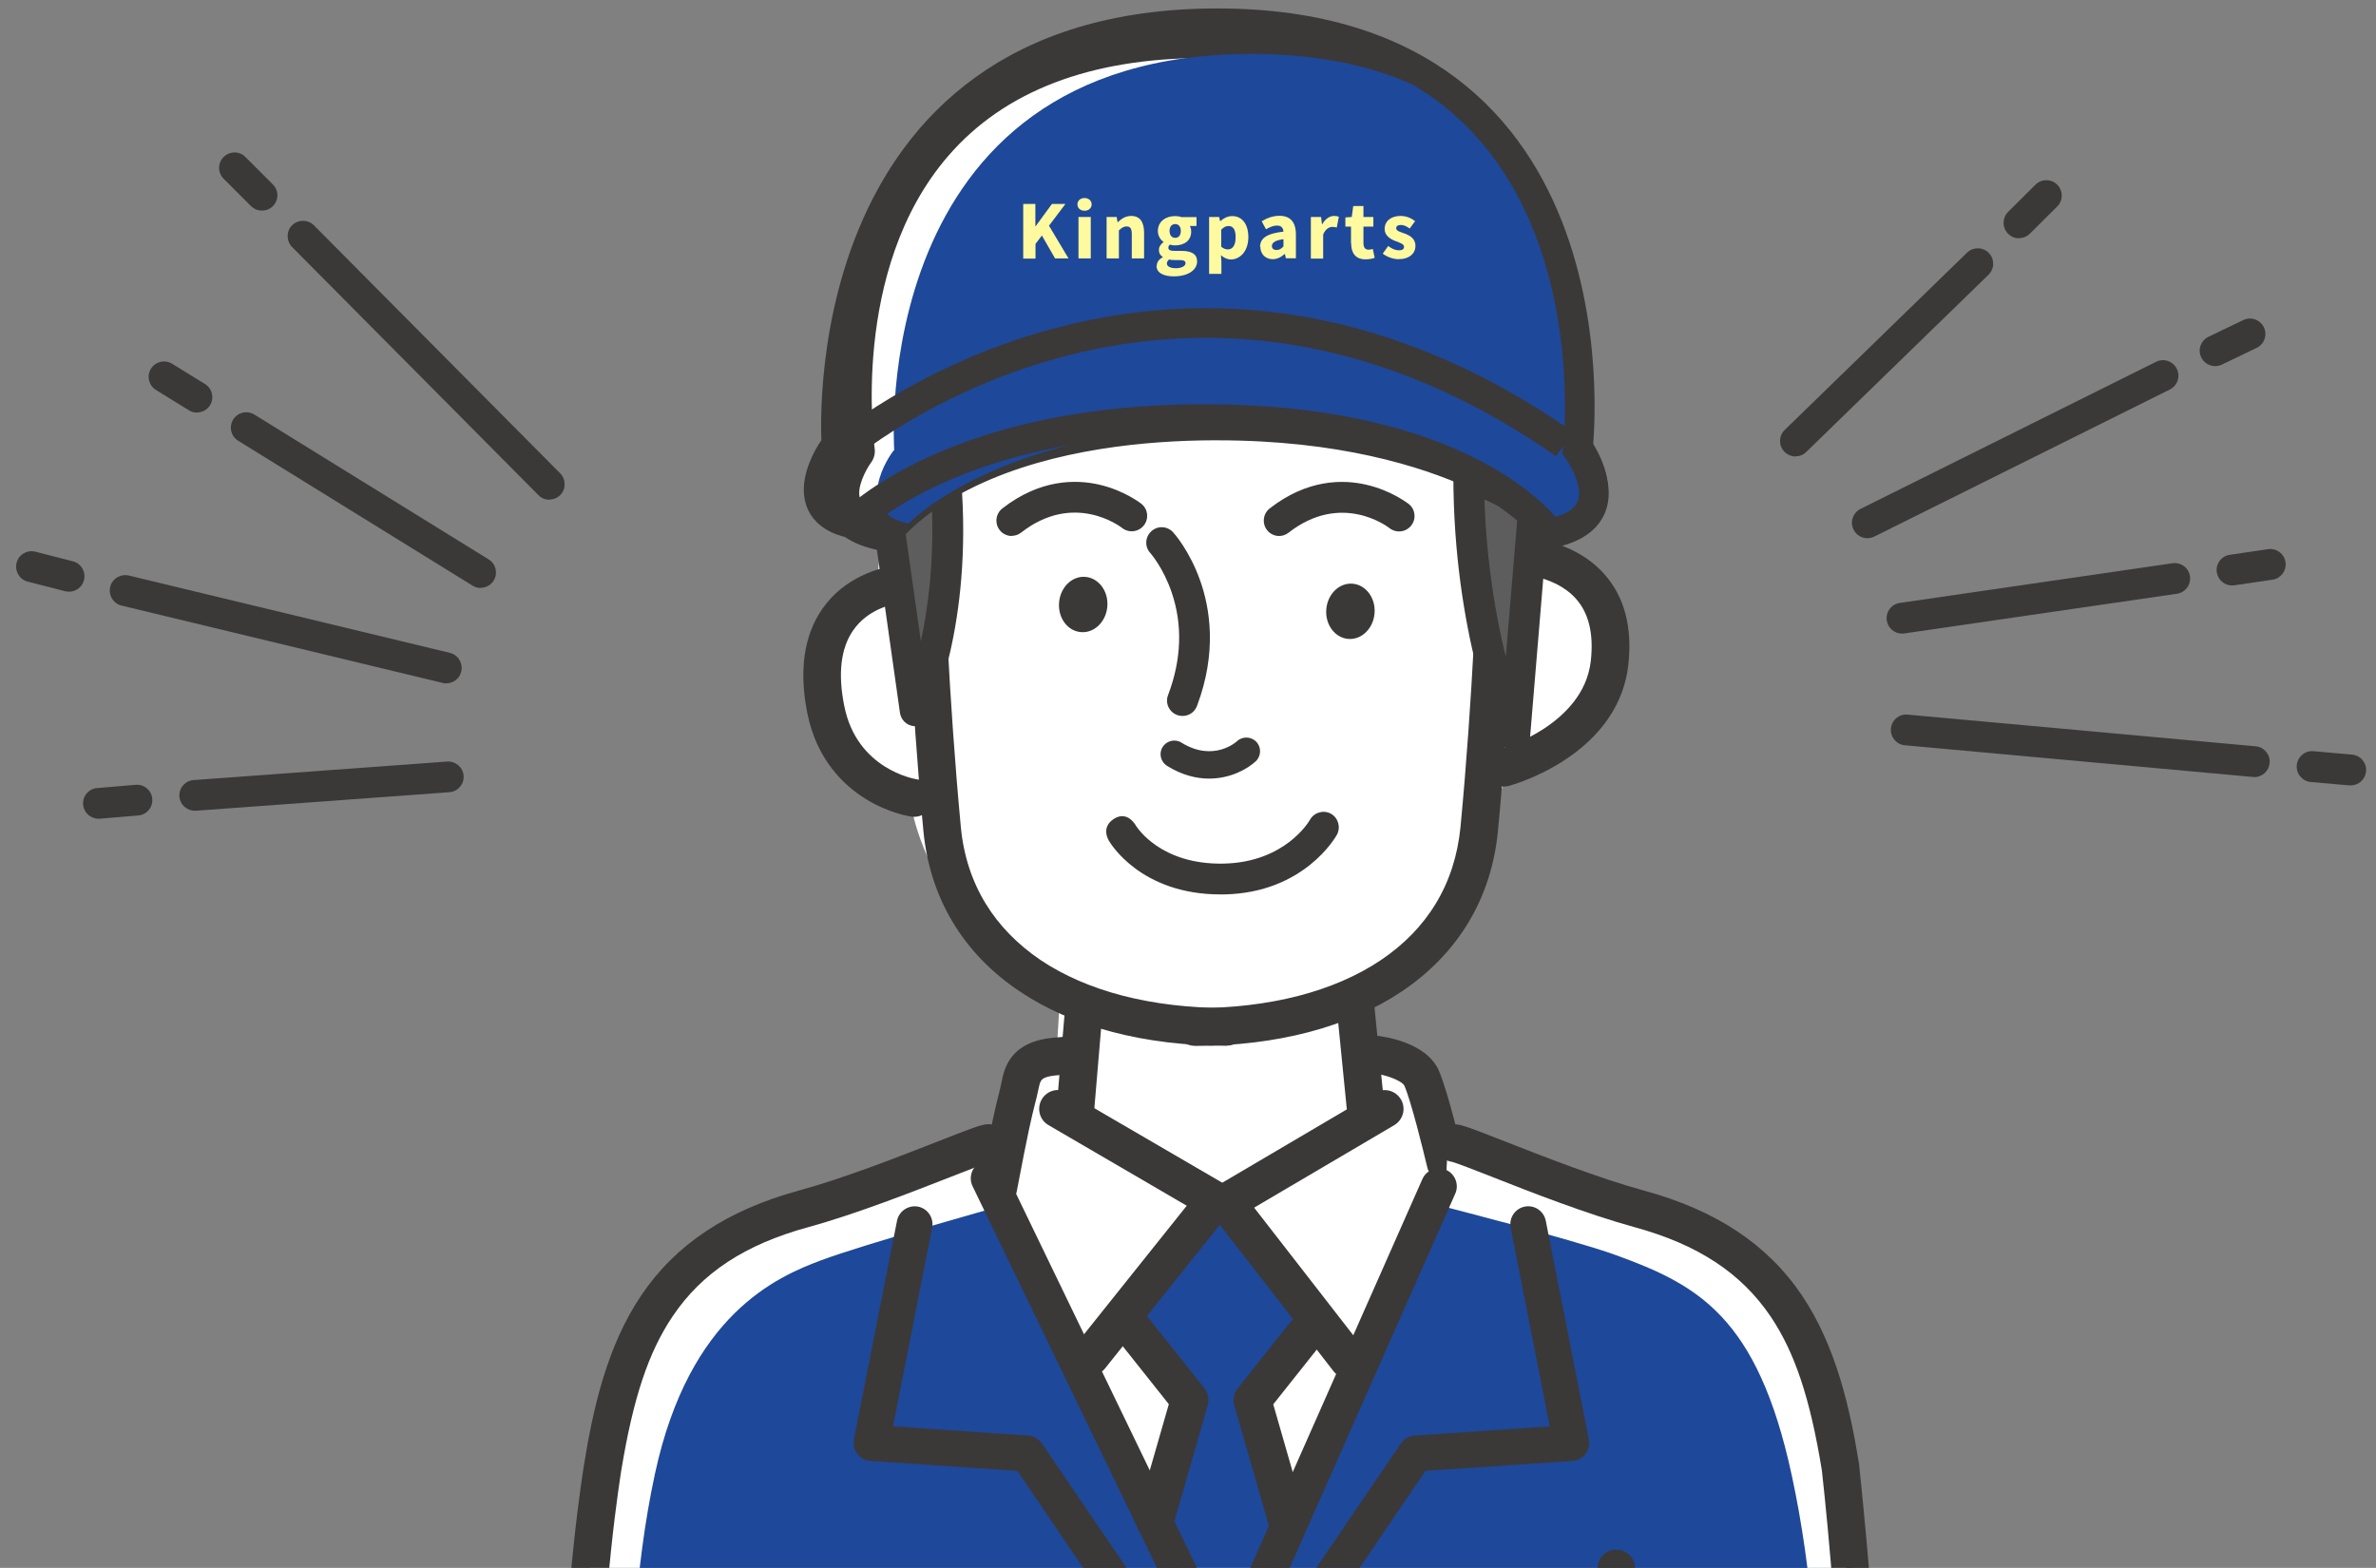
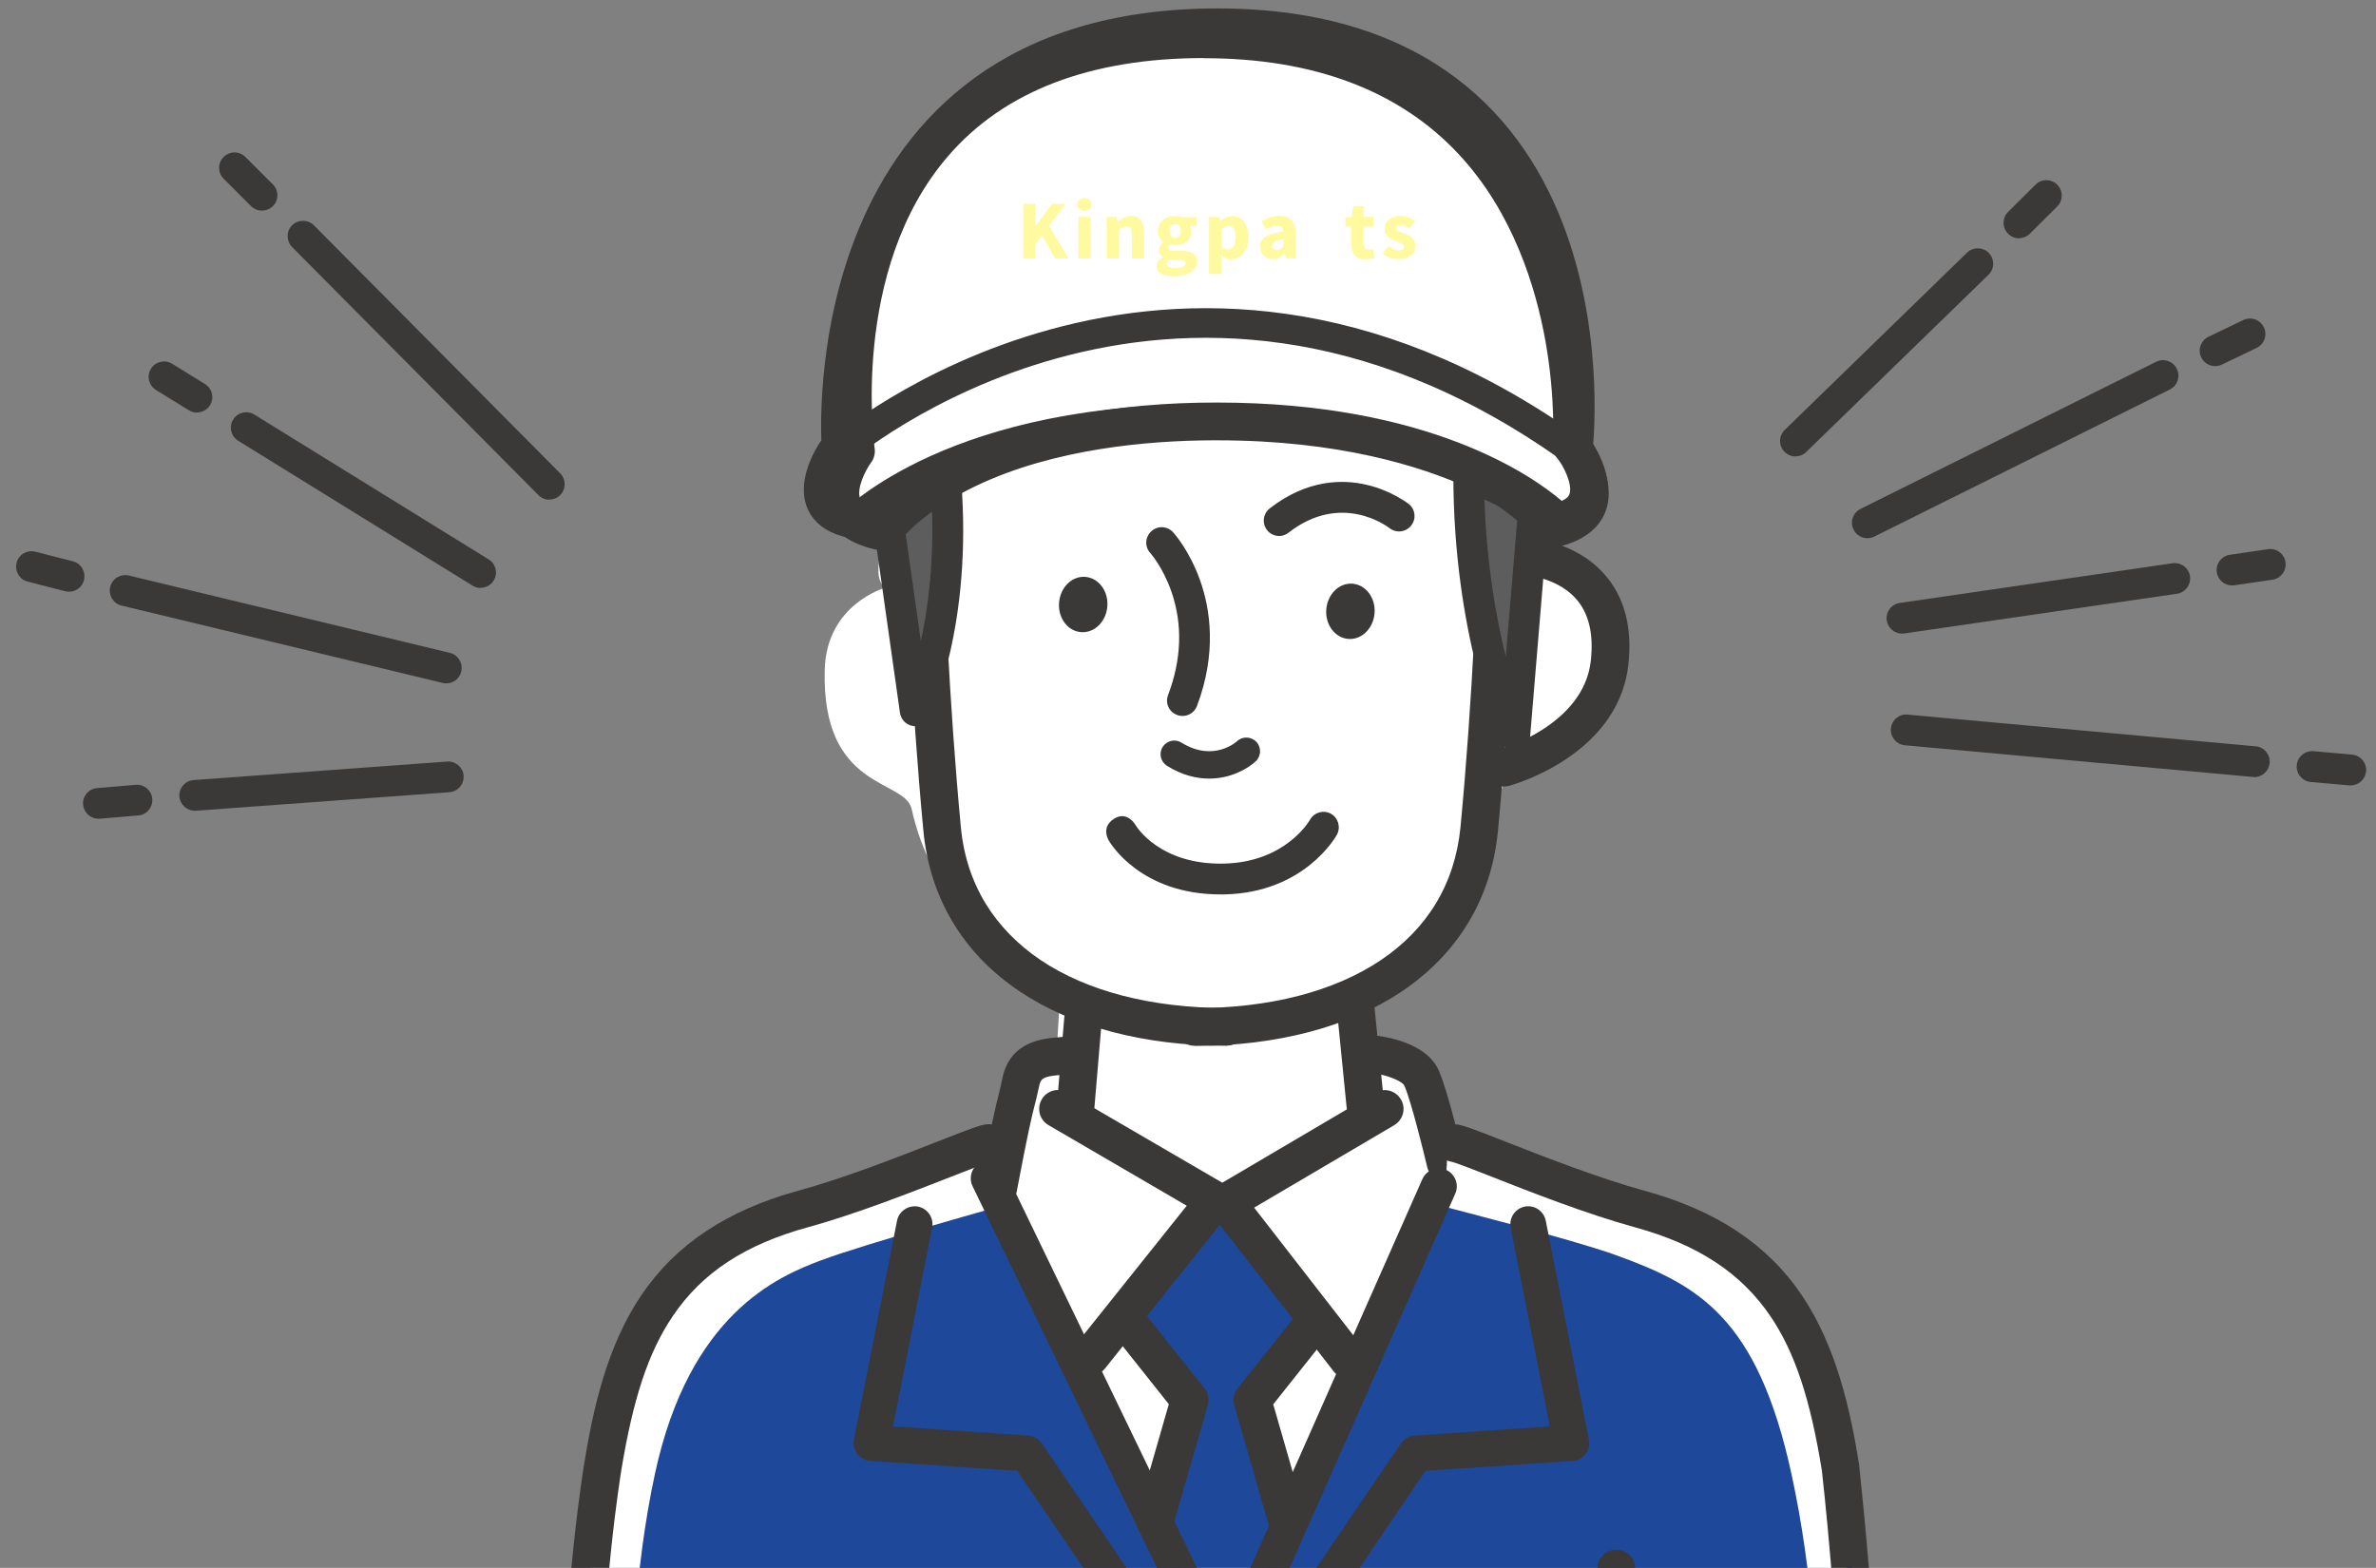
<svg xmlns="http://www.w3.org/2000/svg" id="_レイヤー_1" data-name="レイヤー 1" viewBox="0 0 160.41 105.86">
  <rect x="0" y="0" width="160.41" height="105.86" fill="#808080" stroke="none" />
  <defs>
    <style>
      .cls-1 {
        fill: #fff99f;
      }

      .cls-2 {
        stroke: #3b3838;
        stroke-miterlimit: 10;
        stroke-width: 2px;
      }

      .cls-2, .cls-3 {
        fill: none;
      }

      .cls-4 {
        fill: #fff;
      }

      .cls-5 {
        fill: #3b3838;
      }

      .cls-6 {
        fill: #1e4899;
      }

      .cls-7 {
        fill: #5e5d5d;
      }

      .cls-8 {
        clip-path: url(#clippath);
      }
    </style>
    <clipPath id="clippath">
      <rect class="cls-3" width="160.41" height="105.86" />
    </clipPath>
  </defs>
  <g class="cls-8">
    <g>
      <g>
        <path class="cls-6" d="M119.25,86.32c-2.63-2.31-7.5-4.06-11.42-5.55-4.61-1.75-8.23-3.07-10.12-3.26-.91-.09-8.05-.1-15.03-.08v72.48c19.39,0,29.72-.12,29.72-.12,0,0-.03-3.39-.08-8.16,0-.42,11.66-2.28,12.32-5.06,2.34-9.96.93-21.75.82-24.96-.18-4.93-1.41-21.08-6.2-25.29Z" />
        <path class="cls-6" d="M46.01,86.32c2.63-2.31,7.5-4.06,11.42-5.55,4.61-1.75,8.23-3.07,10.12-3.26.91-.09,8.05-.1,16.18-.08v72.48c-20.53,0-30.86-.12-30.86-.12,0,0-.39-1.43-.34-6.21,0-.42-7.84-2.12-8.97-4.73-4.73-10.93-3.86-24.03-3.74-27.25.18-4.93,1.41-21.08,6.2-25.29Z" />
        <g>
          <path class="cls-4" d="M55.68,45.21c.12-4.4,4.04-5.51,4.04-5.51-.94-1.03.08-2.31-.49-3.92-.1-.29-2.23-.86-2.45-1.71-.21-.86,1.19-3.48,1.1-4.77-.61-9.18.73-26.8,23.98-26.8,15.66,0,21.48,11.58,22.76,17.62.47,2.2,1.52,5.32,1.35,8.08-.07,1.19,1.84,4.04,1.1,5.87-.43,1.06-2.71-.51-2.84.38-.25,1.7-.46,2.8-.46,2.8,0,0,6,1.22,4.63,8.46-.66,3.52-3.81,5.79-6.78,6.78-1.32,4.28-2.7,10.5-7.53,13.36l-3.08,1.97,1,7.72-9.54,6-11.35-6.98.46-7.55-.45-.68c-4.44-2.28-8.35-6.08-9.58-11.7-.45-2.06-6.1-1.22-5.87-9.42Z" />
          <path class="cls-5" d="M89.54,41.15c-.08,1.03.59,1.92,1.49,1.99.9.07,1.69-.71,1.77-1.74.08-1.03-.59-1.92-1.49-1.99-.9-.07-1.69.71-1.77,1.74Z" />
          <path class="cls-5" d="M71.5,40.7c-.08,1.03.59,1.92,1.49,1.98.9.07,1.69-.71,1.77-1.74.08-1.03-.59-1.92-1.49-1.99-.9-.07-1.69.71-1.77,1.74Z" />
          <path class="cls-5" d="M101.55,53.11c-.56,0-1.08-.37-1.23-.94-.18-.68.22-1.38.9-1.56.05-.01,5.69-1.6,6.18-5.99.2-1.81-.13-3.22-1.01-4.2-1.47-1.65-4.11-1.68-4.11-1.68h0s0,.01,0,.01c-.7,0-1.27-.56-1.27-1.26,0-.7.57-1.27,1.27-1.27h0c.19,0,3.77.02,6.01,2.52,1.38,1.54,1.93,3.61,1.64,6.17-.29,2.57-1.8,4.8-4.36,6.45-1.85,1.2-3.62,1.68-3.69,1.7-.11.03-.22.04-.33.04Z" />
-           <path class="cls-5" d="M61.72,55.15c-.06,0-.12,0-.18-.01-.15-.02-1.53-.24-3.07-1.18-1.45-.89-3.32-2.62-3.96-5.78-.58-2.89-.24-5.26,1-7.06,1.54-2.22,3.96-2.77,4.67-2.89.69-.11,1.35.36,1.46,1.05.11.69-.36,1.35-1.05,1.46-.46.08-2.03.43-2.99,1.82-.84,1.21-1.04,2.93-.6,5.11.85,4.27,4.73,4.92,4.9,4.95.7.1,1.17.74,1.08,1.44-.09.63-.64,1.09-1.26,1.09Z" />
          <path class="cls-5" d="M81.63,52.57c-.86,0-1.83-.23-2.84-.86-.43-.27-.57-.84-.3-1.27.27-.43.84-.57,1.27-.3,2.18,1.35,3.73-.07,3.75-.09.37-.35.96-.33,1.31.04.35.37.33.96-.04,1.31-.56.52-1.7,1.17-3.15,1.17Z" />
          <path class="cls-5" d="M79.83,48.34c-.12,0-.25-.02-.37-.07-.54-.2-.81-.81-.6-1.34.91-2.4.99-4.74.24-6.94-.57-1.67-1.43-2.64-1.44-2.65-.39-.42-.36-1.08.07-1.47.42-.39,1.08-.36,1.47.07.05.05,1.11,1.23,1.83,3.27.66,1.86,1.15,4.84-.22,8.46-.16.42-.55.67-.97.67Z" />
          <path class="cls-5" d="M82.83,70.61c-5.57,0-10.41-1.27-14-3.68-3.82-2.56-6.06-6.31-6.49-10.84-.83-8.76-1.18-17.65-1.25-21.13-.01-.7.55-1.28,1.25-1.3.7-.01,1.28.55,1.3,1.25.07,3.44.41,12.25,1.23,20.94.18,1.91.75,3.65,1.68,5.17.9,1.47,2.15,2.75,3.7,3.8,3.16,2.12,7.51,3.24,12.58,3.24.7,0,1.27.57,1.27,1.27s-.57,1.27-1.27,1.27Z" />
          <path class="cls-5" d="M80.64,70.61c-.7,0-1.27-.57-1.27-1.27s.57-1.27,1.27-1.27c5.07,0,9.42-1.12,12.58-3.24,1.56-1.05,2.8-2.32,3.7-3.8.93-1.52,1.49-3.26,1.68-5.17.83-8.68,1.17-17.49,1.23-20.94.01-.7.59-1.26,1.3-1.25.7.01,1.26.59,1.25,1.3-.07,3.48-.41,12.37-1.25,21.13-.43,4.53-2.68,8.28-6.49,10.84-3.58,2.4-8.42,3.68-14,3.68Z" />
          <g>
            <path class="cls-7" d="M61.78,47.98s2.84-5.82,2.07-15.52l-3.88,2.72,1.81,12.8Z" />
            <path class="cls-5" d="M61.79,49.03c-.05,0-.11,0-.16-.01-.45-.07-.8-.43-.87-.88l-1.81-12.8c-.05-.39.11-.77.43-1l3.88-2.72c.31-.21.7-.25,1.04-.09.34.16.56.49.59.86.79,9.87-2.05,15.81-2.17,16.06-.18.36-.54.58-.93.58ZM61.09,35.67l1.08,7.62c.45-2.04.88-5.1.75-8.9l-1.83,1.28Z" />
          </g>
          <g>
            <path class="cls-4" d="M105.12,35.25c3.97-.83,1.33-4.78,1-5.12,0,0,1.98-27.48-24.83-27.48s-23.49,27.81-23.49,27.81c0,0-3.31,4.45,1.82,5.45,0,0,4.8-7.12,21.35-7.45,17.39-.35,24.16,6.78,24.16,6.78Z" />
            <path class="cls-5" d="M59.63,37.18c-.08,0-.17,0-.25-.02-1.92-.37-3.15-1.23-3.66-2.55-.68-1.74.24-3.61.77-4.46-.12-1.07-.33-3.76.01-7.1.58-5.7,2.51-10.6,5.59-14.16,4.3-4.98,10.76-7.51,19.21-7.51s14.57,2.46,19.08,7.31c3.27,3.51,5.51,8.35,6.5,13.99.58,3.34.57,6.02.54,7.07.58.88,1.5,2.67,1,4.32-.26.87-1,2-3.04,2.43-.43.09-.88-.05-1.18-.37-.01-.01-1.58-1.61-5.05-3.19-3.22-1.46-8.77-3.21-16.96-3.21-.39,0-.8,0-1.2.01-4.5.09-10.95.78-16.1,3.58-2.98,1.62-4.16,3.22-4.22,3.31-.24.36-.62.56-1.04.56ZM81.29,3.92c-7.68,0-13.5,2.23-17.29,6.63-6.65,7.71-4.96,19.61-4.95,19.73.05.33-.04.68-.24.95-.36.49-1.02,1.75-.73,2.47.15.37.58.62,1.06.78,1.76-1.92,7.72-7,21.79-7.29.42,0,.84-.01,1.25-.01,14.27,0,21.28,4.95,23.26,6.64.24-.11.45-.25.52-.46.23-.66-.44-1.96-.78-2.36-.24-.26-.37-.61-.34-.96,0-.03.2-3.06-.5-7-.64-3.58-2.17-8.68-5.86-12.63-4.01-4.3-9.8-6.48-17.2-6.48Z" />
          </g>
          <g>
            <path class="cls-7" d="M102.26,49.67s-3.1-6.98-3.1-17.58l4.4,2.07-1.29,15.52Z" />
            <path class="cls-5" d="M102.26,50.71c-.41,0-.78-.24-.95-.62-.13-.29-3.19-7.31-3.19-18.01,0-.36.18-.69.48-.88.3-.19.68-.21,1-.06l4.4,2.07c.39.19.63.59.59,1.03l-1.29,15.52c-.04.47-.39.86-.86.94-.06,0-.12.01-.17.01ZM100.22,33.73c.14,4.31.78,7.94,1.44,10.61l.8-9.56-2.23-1.05Z" />
          </g>
          <path class="cls-5" d="M82.39,60.39c-5.37,0-7.42-3.45-7.51-3.6,0,0-.61-.9.32-1.5s1.49.46,1.49.46h0c.07.1,1.65,2.65,5.93,2.56,4.14-.09,5.76-2.85,5.82-2.96.28-.5.91-.68,1.41-.41.5.28.68.91.41,1.42-.09.16-2.22,3.92-7.6,4.03-.09,0-.18,0-.27,0Z" />
        </g>
        <polygon class="cls-4" points="92.54 72.23 92.68 74.9 81.76 81.19 80.94 80.94 72.4 75.94 72.48 71.83 69.8 73.03 67.64 81.19 82.74 112.2 97.14 80.1 97.6 78.53 95.06 72.28 92.54 72.23" />
        <path class="cls-5" d="M92.18,75.98c-.65,0-1.2-.49-1.26-1.15l-.73-7.34c-.07-.7.44-1.32,1.14-1.39.7-.07,1.32.44,1.39,1.14l.73,7.34c.07.7-.44,1.32-1.14,1.39-.04,0-.09,0-.13,0Z" />
        <path class="cls-5" d="M72.6,76.26s-.07,0-.11,0c-.7-.06-1.22-.67-1.16-1.37l.61-7.22c.06-.7.67-1.22,1.37-1.16.7.06,1.22.67,1.16,1.37l-.61,7.22c-.06.66-.61,1.16-1.27,1.16Z" />
        <path class="cls-5" d="M97.6,79.8c-.58,0-1.1-.4-1.24-.98-.28-1.18-1.09-4.46-1.54-5.5-.15-.34-1.25-.77-2.22-.87-.7-.07-1.21-.7-1.14-1.39.07-.7.69-1.21,1.39-1.14.57.06,3.46.44,4.3,2.39.62,1.43,1.57,5.47,1.68,5.92.16.68-.26,1.37-.95,1.53-.1.02-.2.03-.29.03Z" />
        <path class="cls-5" d="M67.41,81.48c-.08,0-.16,0-.24-.02-.69-.13-1.14-.8-1.01-1.49.82-4.29,1.04-5.18,1.24-5.97.09-.35.16-.64.28-1.22.52-2.49,2.78-2.66,3.75-2.74.15-.01.36-.03.44-.05.65-.23,1.37.1,1.61.76.25.66-.09,1.39-.75,1.64-.35.13-.72.16-1.11.19-1.17.09-1.35.23-1.46.73-.13.63-.22.97-.31,1.32-.19.76-.41,1.61-1.21,5.83-.12.61-.65,1.03-1.25,1.03Z" />
        <polygon class="cls-6" points="76.07 89.2 80.31 94.53 77.69 103.32 82.74 112.77 87.51 103.42 84.52 94.53 88.81 89.87 82.36 81.53 76.07 89.2" />
        <path class="cls-5" d="M77.97,103.94c-.12,0-.23-.02-.35-.05-.68-.19-1.07-.9-.87-1.57l2.16-7.51-3.83-4.82c-.44-.55-.35-1.35.2-1.79.55-.44,1.35-.35,1.79.2l4.24,5.33c.26.32.34.75.23,1.14l-2.34,8.14c-.16.56-.67.92-1.22.92Z" />
        <path class="cls-5" d="M86.89,103.94c-.55,0-1.06-.36-1.22-.92l-2.34-8.14c-.11-.4-.03-.82.23-1.14l4.24-5.33c.44-.55,1.24-.64,1.79-.2.55.44.64,1.24.2,1.79l-3.83,4.82,2.16,7.51c.19.68-.2,1.38-.87,1.57-.12.03-.24.05-.35.05Z" />
        <path class="cls-5" d="M91.06,93.1c-.38,0-.75-.17-1.01-.49l-8.27-10.65c-.22-.29-.31-.66-.24-1.02.07-.36.29-.67.6-.86l10.7-6.3c.61-.36,1.38-.15,1.74.45.36.61.15,1.38-.45,1.74l-9.46,5.57,7.38,9.5c.43.55.33,1.35-.22,1.78-.23.18-.51.27-.78.27Z" />
        <path class="cls-5" d="M73.6,92.88c-.28,0-.56-.09-.79-.28-.55-.44-.64-1.24-.2-1.79l7.51-9.4-9.33-5.44c-.61-.35-.81-1.13-.46-1.74.35-.61,1.13-.81,1.74-.46l10.61,6.18c.32.19.54.5.61.87.07.36-.03.74-.26,1.03l-8.43,10.55c-.25.31-.62.48-.99.48Z" />
        <path class="cls-5" d="M86.36,36.19c-.31,0-.62-.14-.82-.4-.35-.45-.27-1.11.18-1.46,2.54-1.98,4.95-1.97,6.53-1.6,1.7.39,2.81,1.27,2.86,1.3.45.36.52,1.01.16,1.46-.36.45-1.01.52-1.46.17-.14-.11-3.26-2.47-6.82.31-.19.15-.42.22-.64.22Z" />
-         <path class="cls-5" d="M68.31,36.19c-.31,0-.62-.14-.82-.4-.35-.45-.27-1.11.18-1.46,2.54-1.98,4.95-1.97,6.53-1.61,1.7.39,2.81,1.26,2.86,1.3.45.36.52,1.01.16,1.46-.36.45-1.01.52-1.46.17-.14-.11-3.26-2.47-6.82.31-.19.15-.42.22-.64.22Z" />
        <path class="cls-5" d="M109.36,124.26c-.69,0-1.26-.56-1.27-1.25l-.24-17.09c-.01-.7.55-1.28,1.25-1.29.7,0,1.28.55,1.29,1.25l.24,17.09c.01.7-.55,1.28-1.25,1.29,0,0-.01,0-.02,0Z" />
        <path class="cls-4" d="M46.32,141.46c-11.15-9.34-5.64-42.36-5.64-42.36,1.38-8.51,3.88-14.84,13.57-17.48,5.06-1.38,11.73-4.37,12.48-4.44l.17,2.91.5,1.39s-9.04,2.52-11.98,3.62c-2.94,1.1-8.88,3.64-11.2,14.4-2.82,13.06-1.16,28.3-.47,33.09l2.56,8.87Z" />
        <path class="cls-4" d="M115.33,140.69c5.26-1.5,7.91-1.32,8.89-5.13,3.25-12.64-.41-36.45-.41-36.45-1.38-8.51-3.88-14.84-13.57-17.48-5.06-1.38-11.73-4.37-12.48-4.44l-.17,2.91-.53,1.26s9.07,2.31,12.02,3.38c5.52,2.01,9.57,4.12,11.89,14.89,2.82,13.06,1.66,27.46.9,33.05s-6.53,8.01-6.53,8.01Z" />
        <path class="cls-5" d="M80.08,115.14c-.39,0-.77-.19-1-.53l-10.4-15.3-9.92-.67c-.35-.02-.67-.2-.88-.47-.21-.28-.29-.63-.23-.97l2.91-14.77c.13-.66.77-1.08,1.42-.96.66.13,1.08.77.95,1.42l-2.64,13.42,9.13.62c.37.03.71.22.92.53l10.74,15.79c.38.55.23,1.31-.32,1.68-.21.14-.45.21-.68.21Z" />
        <path class="cls-5" d="M82.74,113.86c-.46,0-.89-.27-1.09-.68l-15.99-33.09c-.29-.6-.04-1.33.56-1.62.6-.29,1.33-.04,1.62.56l14.85,30.73,13.34-30.15c.27-.61.99-.89,1.6-.62.61.27.89.99.62,1.6l-14.4,32.54c-.19.43-.62.71-1.09.72,0,0-.01,0-.02,0Z" />
        <path class="cls-5" d="M103.6,143.18c-9.16,0-18.64-1.45-26.52-4.1-.67-.22-1.02-.94-.8-1.61.22-.67.94-1.02,1.61-.8,8.62,2.9,19.25,4.32,29.17,3.9,4.31-.18,8.15-.71,11.08-1.52,3.85-1.07,4.71-2.23,4.87-2.56,2.8-5.47.94-28.68-.01-37.2-.79-4.87-1.83-7.98-3.46-10.4-1.99-2.94-4.91-4.86-9.18-6.03-3.21-.88-7.08-2.39-9.63-3.4-1.17-.46-2.38-.93-2.69-1.01-.67-.09-1.16-.7-1.09-1.38.07-.7.69-1.21,1.38-1.15.42.04,1.01.26,3.33,1.17,2.5.98,6.29,2.47,9.37,3.31,4.83,1.32,8.31,3.63,10.62,7.06,2.33,3.46,3.27,7.73,3.87,11.45,0,.02,0,.04,0,.06,0,.08.88,7.87,1.3,16.43.25,5.04.29,9.36.13,12.84-.21,4.54-.76,7.62-1.67,9.41-.82,1.59-2.99,2.89-6.46,3.85-3.12.86-7.15,1.42-11.65,1.61-1.18.05-2.37.08-3.57.08ZM98.05,78.44s.03,0,.04,0c-.01,0-.02,0-.04,0Z" />
        <path class="cls-5" d="M84.84,115.14c-.23,0-.47-.07-.68-.21-.55-.38-.7-1.13-.32-1.68l10.74-15.79c.21-.31.55-.5.92-.53l9.13-.62-2.64-13.42c-.13-.66.3-1.29.95-1.42.66-.13,1.29.3,1.42.96l2.91,14.77c.07.34-.02.7-.23.97-.21.28-.53.45-.88.47l-9.92.67-10.4,15.3c-.23.34-.62.53-1,.53Z" />
        <path class="cls-5" d="M53.2,144.59c-3.43,0-5.98-.72-7.69-2.15-2.76-2.31-4.78-6.09-6.01-11.24-.95-4-1.44-8.85-1.45-14.42-.02-9.42,1.37-17.81,1.38-17.89.6-3.71,1.53-7.98,3.87-11.44,2.32-3.43,5.79-5.74,10.62-7.06,3.08-.84,6.87-2.33,9.37-3.31,2.32-.91,2.91-1.13,3.33-1.17.7-.07,1.32.45,1.38,1.15.06.68-.42,1.29-1.09,1.38-.31.08-1.52.55-2.69,1.01-2.56,1-6.42,2.52-9.63,3.4-4.28,1.17-7.2,3.08-9.18,6.03-1.64,2.43-2.67,5.55-3.47,10.43-.01.09-1.36,8.29-1.35,17.51.02,11.92,2.29,20.11,6.55,23.67,1.74,1.46,6.06,2.63,16.76-.07,7.44-1.87,15.29-4.92,20.49-6.93.31-.12.6-.23.89-.34.06-1.29,0-4.29-1.37-8.24-1.29-3.75-3.7-5.6-4.67-6.22l-23.7,7.84c-.67.22-1.39-.14-1.61-.81-.22-.67.14-1.39.81-1.61l24.24-8.02c.32-.1.66-.08.96.06.18.09,4.41,2.21,6.38,7.92,2.06,5.98,1.45,10.01,1.42,10.18-.07.45-.38.82-.8.98-.5.19-1.05.4-1.63.63-5.26,2.04-13.2,5.11-20.79,7.03-4.5,1.13-8.26,1.7-11.32,1.7ZM66.89,78.44s-.02,0-.04,0c.01,0,.02,0,.04,0Z" />
        <g>
          <g>
            <path class="cls-5" d="M37.09,33.74c-.27,0-.54-.1-.74-.31l-16.63-16.75c-.4-.41-.4-1.07,0-1.47.41-.4,1.07-.4,1.47,0l16.63,16.75c.4.41.4,1.07,0,1.47-.2.2-.47.3-.73.3Z" />
            <path class="cls-5" d="M17.69,14.22c-.27,0-.53-.1-.74-.3l-1.85-1.85c-.41-.41-.41-1.07,0-1.47.41-.41,1.07-.41,1.47,0l1.85,1.85c.41.41.41,1.07,0,1.47-.2.2-.47.3-.74.3Z" />
          </g>
          <g>
            <path class="cls-5" d="M30.12,46.14c-.08,0-.16,0-.24-.03l-21.67-5.22c-.56-.13-.9-.7-.77-1.26.13-.56.7-.9,1.26-.77l21.67,5.22c.56.13.9.7.77,1.26-.11.48-.54.8-1.01.8Z" />
            <path class="cls-5" d="M4.66,39.95c-.09,0-.17-.01-.26-.03l-2.53-.65c-.56-.14-.89-.71-.75-1.27.14-.56.71-.89,1.27-.75l2.53.65c.56.14.89.71.75,1.27-.12.47-.54.78-1.01.78Z" />
          </g>
          <g>
            <path class="cls-5" d="M32.45,39.7c-.19,0-.38-.05-.55-.16l-15.82-9.78c-.49-.3-.64-.94-.34-1.43.3-.49.94-.64,1.43-.34l15.82,9.78c.49.3.64.94.34,1.43-.2.32-.54.49-.89.49Z" />
            <path class="cls-5" d="M13.3,27.86c-.19,0-.38-.05-.55-.16l-2.22-1.37c-.49-.3-.64-.94-.34-1.43.3-.49.94-.64,1.43-.34l2.22,1.37c.49.3.64.94.34,1.43-.2.32-.54.49-.89.49Z" />
          </g>
          <g>
            <path class="cls-5" d="M13.15,54.74c-.54,0-1-.42-1.04-.96-.04-.57.39-1.07.96-1.11l17.12-1.25c.57-.04,1.07.39,1.11.96.04.57-.39,1.07-.96,1.11l-17.12,1.25s-.05,0-.08,0Z" />
            <path class="cls-5" d="M6.65,55.28c-.54,0-.99-.41-1.04-.95-.05-.57.38-1.08.95-1.12l2.6-.22c.57-.05,1.08.38,1.12.95.05.57-.38,1.08-.95,1.12l-2.6.22s-.06,0-.09,0Z" />
          </g>
        </g>
        <g>
          <g>
            <path class="cls-5" d="M152.2,52.46s-.06,0-.1,0l-23.5-2.14c-.57-.05-.99-.56-.94-1.13.05-.57.56-1,1.13-.94l23.5,2.14c.57.05.99.56.94,1.13-.05.54-.5.95-1.04.95Z" />
            <path class="cls-5" d="M158.7,53.03s-.06,0-.09,0l-2.6-.23c-.57-.05-1-.55-.95-1.13.05-.57.55-1,1.13-.95l2.6.23c.57.05,1,.55.95,1.13-.05.54-.5.95-1.04.95Z" />
          </g>
          <g>
            <path class="cls-5" d="M126.07,36.34c-.38,0-.75-.21-.93-.58-.26-.51-.05-1.14.47-1.4l19.95-9.93c.51-.26,1.14-.05,1.4.47.26.51.05,1.14-.47,1.4l-19.95,9.93c-.15.07-.31.11-.46.11Z" />
            <path class="cls-5" d="M149.55,24.72c-.39,0-.76-.22-.94-.59-.25-.52-.03-1.14.49-1.39l2.35-1.13c.52-.25,1.14-.03,1.39.49.25.52.03,1.14-.49,1.39l-2.35,1.13c-.15.07-.3.1-.45.1Z" />
          </g>
          <g>
            <path class="cls-5" d="M128.41,42.78c-.51,0-.95-.37-1.03-.89-.08-.57.31-1.1.88-1.18l18.41-2.68c.57-.08,1.1.31,1.18.88.08.57-.31,1.1-.88,1.18l-18.41,2.68c-.05,0-.1.01-.15.01Z" />
            <path class="cls-5" d="M150.69,39.53c-.51,0-.95-.37-1.03-.89-.08-.57.31-1.1.88-1.18l2.58-.38c.57-.08,1.1.31,1.18.88.08.57-.31,1.1-.88,1.18l-2.58.38c-.05,0-.1.01-.15.01Z" />
          </g>
          <g>
            <path class="cls-5" d="M121.22,30.82c-.27,0-.54-.11-.75-.32-.4-.41-.39-1.07.02-1.47l12.31-11.97c.41-.4,1.07-.39,1.47.02.4.41.39,1.07-.02,1.47l-12.31,11.97c-.2.2-.46.29-.73.29Z" />
            <path class="cls-5" d="M136.31,16.09c-.27,0-.53-.1-.74-.31-.41-.41-.4-1.07,0-1.47l1.85-1.84c.41-.41,1.07-.4,1.47,0,.41.41.4,1.07,0,1.47l-1.85,1.84c-.2.2-.47.3-.73.3Z" />
          </g>
        </g>
      </g>
      <g>
-         <path class="cls-6" d="M61.34,35.36c-3.86-.81-1.29-4.66-.97-4.98,0,0-1.92-26.74,24.12-26.74s22.82,27.06,22.82,27.06c0,0,3.22,4.33-1.76,5.3,0,0-4.66-6.92-20.74-7.25-16.9-.34-23.47,6.6-23.47,6.6Z" />
        <path class="cls-2" d="M57.51,35.34c-4.11-.86-1.38-4.96-1.04-5.3,0,0-2.05-28.47,25.72-28.47s24.33,28.81,24.33,28.81c0,0,3.43,4.61-1.88,5.64,0,0-4.97-7.37-22.11-7.71-18.01-.36-25.02,7.03-25.02,7.03Z" />
        <path class="cls-2" d="M56.75,30.41s22.18-19.07,48.88-.42" />
        <g>
          <path class="cls-1" d="M69.07,13.77h.83v1.5h.02l1.1-1.5h.91l-1.11,1.47,1.32,2.21h-.91l-.89-1.55-.43.57v.99h-.83v-3.68Z" />
          <path class="cls-1" d="M72.74,13.8c0-.25.2-.43.48-.43s.48.18.48.43-.2.43-.48.43-.48-.18-.48-.43ZM72.81,14.65h.83v2.8h-.83v-2.8Z" />
          <path class="cls-1" d="M74.71,14.65h.68l.06.35h.02c.24-.23.52-.42.9-.42.61,0,.87.43.87,1.13v1.74h-.83v-1.63c0-.4-.11-.53-.35-.53-.21,0-.34.1-.52.27v1.89h-.83v-2.8Z" />
          <path class="cls-1" d="M78.1,17.93c0-.23.14-.42.4-.56v-.02c-.15-.1-.26-.24-.26-.48,0-.2.13-.4.31-.52v-.02c-.2-.14-.38-.4-.38-.73,0-.67.56-1.01,1.16-1.01.16,0,.31.02.43.07h1.02v.6h-.45c.05.08.09.22.09.37,0,.64-.49.94-1.1.94-.1,0-.22-.02-.34-.05-.07.06-.1.11-.1.21,0,.14.11.21.42.21h.45c.69,0,1.07.21,1.07.71,0,.58-.61,1.01-1.57,1.01-.65,0-1.17-.21-1.17-.71ZM80.04,17.78c0-.18-.15-.22-.43-.22h-.29c-.19,0-.3-.01-.39-.04-.1.09-.15.17-.15.27,0,.21.25.32.62.32s.64-.15.64-.34ZM79.72,15.59c0-.3-.16-.46-.38-.46s-.38.16-.38.46.16.47.38.47.38-.16.38-.47Z" />
          <path class="cls-1" d="M81.63,14.65h.68l.06.28h.02c.22-.2.5-.34.8-.34.68,0,1.09.56,1.09,1.42,0,.96-.57,1.51-1.18,1.51-.24,0-.47-.11-.67-.29l.03.44v.82h-.83v-3.84ZM83.42,16.01c0-.5-.16-.75-.49-.75-.17,0-.32.08-.48.25v1.15c.15.13.31.18.45.18.29,0,.52-.24.52-.82Z" />
          <path class="cls-1" d="M85.07,16.67c0-.59.47-.91,1.58-1.03-.02-.25-.14-.41-.44-.41-.24,0-.47.1-.74.25l-.29-.54c.36-.22.76-.37,1.2-.37.72,0,1.11.41,1.11,1.27v1.6h-.68l-.06-.29h-.02c-.24.21-.5.35-.81.35-.51,0-.83-.37-.83-.84ZM86.65,16.64v-.49c-.59.08-.78.25-.78.46,0,.18.12.27.32.27s.31-.09.46-.24Z" />
-           <path class="cls-1" d="M88.51,14.65h.68l.06.49h.02c.2-.37.51-.56.79-.56.16,0,.25.02.33.06l-.14.72c-.1-.02-.18-.04-.3-.04-.21,0-.47.14-.62.52v1.62h-.83v-2.8Z" />
          <path class="cls-1" d="M91.21,16.43v-1.13h-.38v-.62l.43-.03.1-.74h.69v.74h.67v.65h-.67v1.12c0,.32.14.44.36.44.09,0,.19-.03.27-.05l.13.6c-.15.05-.35.1-.62.1-.69,0-.97-.44-.97-1.09Z" />
          <path class="cls-1" d="M93.35,17.13l.37-.52c.25.19.49.29.72.29.25,0,.35-.09.35-.24,0-.18-.28-.27-.57-.38-.34-.13-.74-.36-.74-.82,0-.52.42-.88,1.07-.88.43,0,.75.17.99.35l-.37.5c-.2-.15-.4-.24-.59-.24-.21,0-.32.08-.32.22,0,.18.26.25.55.35.35.13.75.33.75.84s-.4.9-1.15.9c-.37,0-.79-.16-1.08-.39Z" />
        </g>
      </g>
    </g>
  </g>
</svg>